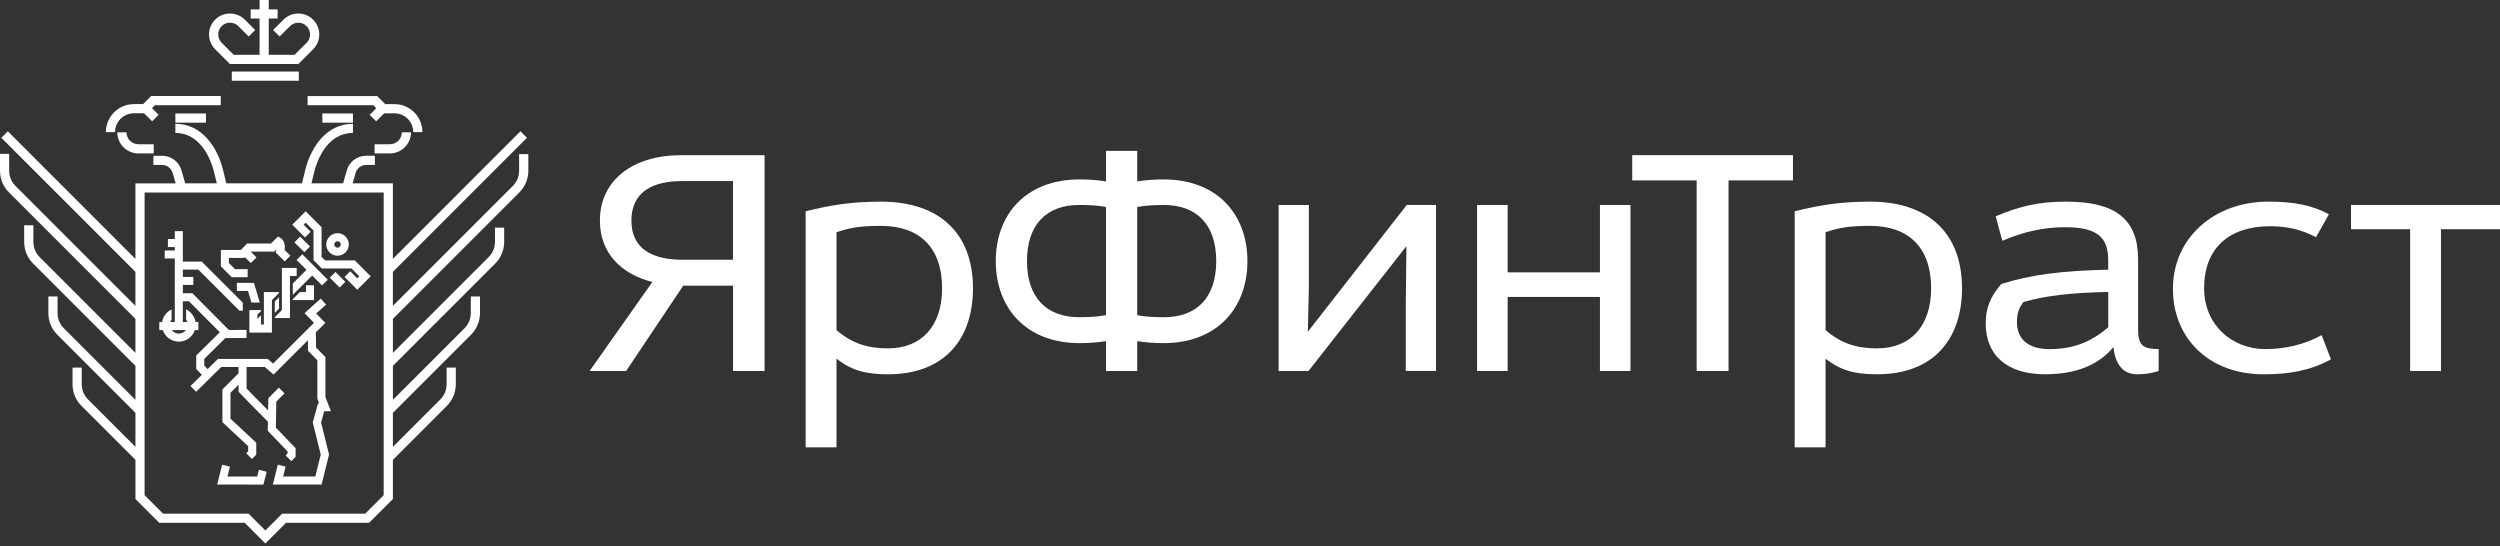
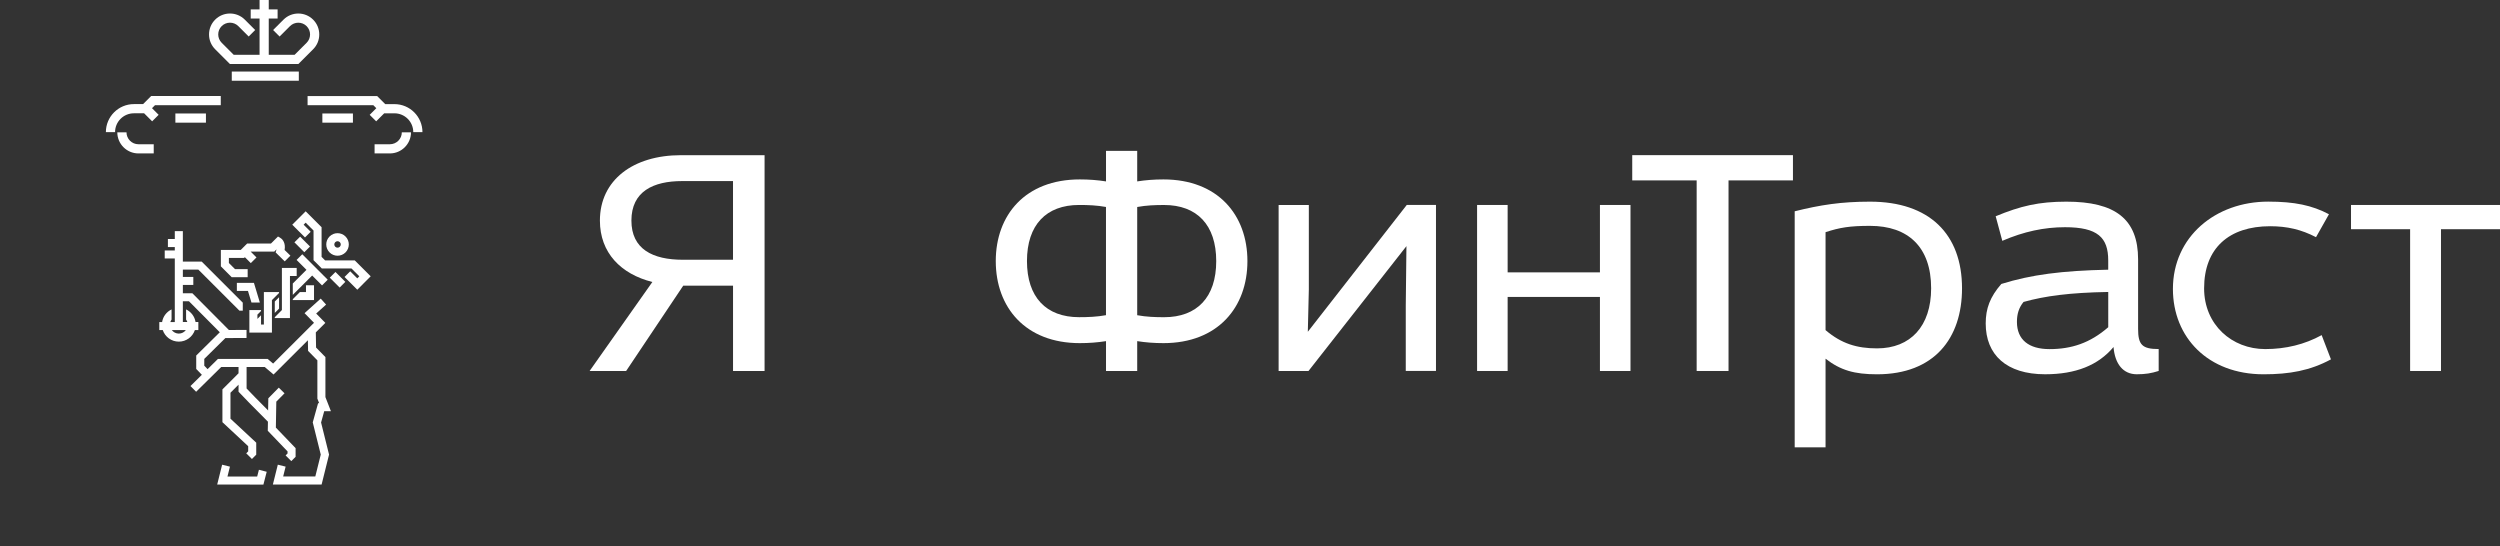
<svg xmlns="http://www.w3.org/2000/svg" width="815px" height="178px" viewBox="0 0 815 178">
  <rect x="0" y="0" width="815" height="178" fill="#333333" stroke="none" />
  <g id="Group">
    <g id="warfintrust-logo-01">
      <g id="Group">
-         <path d="M169.231 9.888L169.231 15.296C169.231 17.171 168.502 18.936 167.174 20.26L128.077 59.357L128.077 48.272L171.787 4.562L169.668 2.442L128.077 44.037L128.077 19.417L114.959 19.417L115.901 16.135C116.299 14.536 117.729 13.417 119.379 13.417L122.212 13.417L122.212 10.423L119.379 10.423C116.35 10.423 113.726 12.476 113.009 15.363L111.843 19.421L101.534 19.421L102.436 15.706C103.177 12.724 106.281 2.994 115.054 2.994L115.054 0C106.356 0 101.333 7.741 99.529 14.989L98.454 19.417L73.77 19.417L72.695 14.981C70.895 7.737 65.868 6.01083e-06 57.17 6.01083e-06L57.17 2.994C65.943 2.994 69.047 12.724 69.784 15.698L70.686 19.421L60.377 19.421L59.227 15.418C58.498 12.48 55.87 10.427 52.841 10.427L50.005 10.427L50.005 13.421L52.841 13.421C54.492 13.421 55.922 14.54 56.335 16.194L57.265 19.424L44.147 19.424L44.147 44.045L2.557 2.446L0.437 4.566L44.147 48.276L44.147 59.361L5.05 20.264C3.723 18.936 2.994 17.175 2.994 15.296L2.994 9.809L0 9.809L0 15.296C0 17.971 1.044 20.488 2.935 22.379L44.151 63.595L44.151 74.68L12.933 43.462C11.605 42.134 10.876 40.373 10.876 38.494L10.876 33.086L7.882 33.086L7.882 38.494C7.882 41.169 8.926 43.686 10.817 45.577L44.151 78.911L44.151 89.996L20.815 66.66C19.488 65.333 18.759 63.572 18.759 61.697L18.759 56.288L15.765 56.288L15.765 61.697C15.765 64.371 16.809 66.889 18.7 68.779L44.155 94.235L44.155 105.32L28.698 89.862C27.37 88.535 26.641 86.774 26.641 84.899L26.641 79.49L23.647 79.49L23.647 84.899C23.647 87.574 24.691 90.091 26.582 91.982L44.155 109.555L44.155 122.322L51.919 130.086L79.786 130.086L86.514 136.814L93.242 130.086L120.321 130.086L128.085 122.322L128.085 109.555L145.658 91.982C147.549 90.091 148.593 87.574 148.593 84.899L148.593 79.49L145.599 79.49L145.599 84.899C145.599 86.774 144.87 88.539 143.543 89.862L128.085 105.32L128.085 94.235L153.54 68.779C155.431 66.889 156.475 64.371 156.475 61.697L156.475 56.288L153.481 56.288L153.481 61.697C153.481 63.572 152.753 65.337 151.425 66.66L128.089 89.996L128.089 78.911L161.423 45.577C163.314 43.686 164.358 41.169 164.358 38.494L164.358 33.874L161.364 33.874L161.364 38.494C161.364 40.37 160.635 42.134 159.308 43.458L128.089 74.677L128.089 63.591L169.305 22.375C171.196 20.484 172.24 17.967 172.24 15.292L172.24 9.884L169.231 9.884L169.231 9.888ZM125.083 121.081L119.072 127.092L91.993 127.092L86.506 132.58L81.019 127.092L53.152 127.092L47.141 121.081L47.141 22.414L125.079 22.414L125.079 121.081L125.083 121.081Z" transform="translate(0 40.354)" id="Shape" fill="#FFFFFF" fill-rule="evenodd" stroke="none" />
        <path d="M0 2.99L21.441 2.99L22.414 3.963L20.252 6.126L22.371 8.245L24.987 5.629L28.315 5.629C31.703 5.629 34.461 8.387 34.461 11.774L37.455 11.774C37.455 6.736 33.354 2.635 28.315 2.635L25.322 2.635L22.686 0L0.004 0L0.004 2.99L0 2.99Z" transform="translate(100.266 31.309)" id="Shape" fill="#FFFFFF" fill-rule="evenodd" stroke="none" />
        <path d="M4.991 3.888L0 3.888L0 6.882L4.991 6.882C8.785 6.882 11.873 3.794 11.873 0L8.879 0C8.879 2.143 7.138 3.888 4.991 3.888L4.991 3.888Z" transform="translate(122.113 43.135)" id="Shape" fill="#FFFFFF" fill-rule="evenodd" stroke="none" />
        <path d="M0 0L9.962 0L9.962 2.994L0 2.994L0 0Z" transform="translate(105.092 36.994)" id="Rectangle" fill="#FFFFFF" fill-rule="evenodd" stroke="none" />
        <path d="M9.139 5.633L12.468 5.633L15.083 8.249L17.203 6.129L15.04 3.967L16.013 2.994L37.455 2.994L37.455 0L14.768 0L12.133 2.635L9.139 2.635C4.101 2.635 0 6.736 0 11.774L2.994 11.774C2.994 8.387 5.751 5.633 9.139 5.633L9.139 5.633Z" transform="translate(34.516 31.301)" id="Shape" fill="#FFFFFF" fill-rule="evenodd" stroke="none" />
        <path d="M2.994 0L0 0C0 3.794 3.088 6.882 6.882 6.882L11.873 6.882L11.873 3.888L6.882 3.888C4.739 3.888 2.994 2.143 2.994 0L2.994 0Z" transform="translate(38.242 43.135)" id="Shape" fill="#FFFFFF" fill-rule="evenodd" stroke="none" />
        <path d="M0 0L9.962 0L9.962 2.994L0 2.994L0 0Z" transform="translate(57.174 36.994)" id="Rectangle" fill="#FFFFFF" fill-rule="evenodd" stroke="none" />
        <path d="M0 0L21.855 0L21.855 2.994L0 2.994L0 0Z" transform="translate(75.559 23.324)" id="Rectangle" fill="#FFFFFF" fill-rule="evenodd" stroke="none" />
        <path d="M6.791 20.854L29.143 20.854L33.933 16.064C35.225 14.776 35.934 13.059 35.934 11.235C35.934 9.411 35.225 7.697 33.933 6.405C31.27 3.742 26.937 3.742 24.274 6.405L20.89 9.789L23.005 11.908L26.389 8.525C27.886 7.028 30.317 7.028 31.814 8.525C33.31 10.021 33.31 12.452 31.814 13.949L27.898 17.864L19.468 17.864L19.468 6.051L22.355 6.051L22.355 3.057L19.468 3.057L19.468 0L16.474 0L16.474 3.057L13.586 3.057L13.586 6.051L16.474 6.051L16.474 17.857L8.036 17.857L4.12 13.941C2.624 12.444 2.624 10.014 4.12 8.517C5.617 7.02 8.048 7.02 9.545 8.517L12.929 11.9L15.044 9.785L11.66 6.401C8.997 3.738 4.664 3.738 2.001 6.401C0.709 7.689 0 9.407 0 11.231C0 13.055 0.709 14.768 2.001 16.06L6.791 20.854L6.791 20.854Z" transform="translate(68.145 0)" id="Shape" fill="#FFFFFF" fill-rule="evenodd" stroke="none" />
        <path d="M13.035 3.857L3.352 3.849L4.152 0.63L1.607 0L0 6.468L15.068 6.48L16.143 2.308L13.602 1.654L13.035 3.857Z" transform="translate(70.804 151.492)" id="Polygon" fill="#FFFFFF" fill-rule="evenodd" stroke="none" />
        <path d="M6.366 36.032C8.8 36.032 10.864 34.449 11.601 32.259L12.732 32.259L12.732 29.635L11.818 29.635C11.526 27.815 10.345 26.291 8.733 25.523L8.733 28.835C8.907 29.076 9.041 29.348 9.131 29.635L7.678 29.635L7.678 22.879L9.679 22.879L19.724 32.976L12.038 40.559L12.038 44.935L13.878 46.842L10.163 50.509L12.007 52.376L20.185 44.301L25.834 44.301L25.834 46.345L20.579 51.6L20.579 62.291L28.977 70.111L28.977 71.801L28.343 72.435L30.198 74.29L31.601 72.888L31.601 68.972L23.202 61.153L23.202 52.691L25.834 50.06L25.834 52.357L29.316 55.973L35.414 62.13L35.363 65.092L41.811 71.809L41.811 72.49L41.177 73.124L43.032 74.98L44.435 73.578L44.435 70.757L38.002 64.056L38.144 55.595L40.827 52.873L38.955 51.033L35.54 54.504L35.473 58.466L31.191 54.141L28.457 51.297L28.457 44.301L34.374 44.301L37.25 46.747L48.441 35.583L48.5 39.038L51.533 42.13L51.533 54.602L52.112 56.091L51.77 56.091L50.025 62.355L52.636 72.853L50.86 79.99L40.381 79.99L41.181 76.776L38.636 76.142L37.025 82.614L52.912 82.614L55.339 72.853L52.739 62.394L53.763 58.715L55.949 58.715L54.157 54.11L54.157 41.067L51.108 37.955L51.025 33.015L54.129 29.919L51.143 26.87L54.377 23.959L52.629 22.001L47.354 26.748L50.434 29.891L37.108 43.182L35.339 41.681L19.105 41.681L15.741 45.002L14.662 43.879L14.662 41.658L21.54 34.87L28.438 34.835L28.438 32.207L22.694 32.239L10.774 20.256L7.682 20.256L7.682 17.553L11.089 17.553L11.089 14.93L7.682 14.93L7.682 12.554L12.732 12.554L26.129 25.944L27.212 25.944L27.212 23.32L13.815 9.931L7.678 9.931L7.678 0L5.054 0L5.054 2.572L2.805 2.572L2.805 5.196L5.054 5.196L5.054 6.303L1.769 6.303L1.769 8.926L5.054 8.926L5.054 29.643L3.6 29.643C3.695 29.355 3.829 29.087 3.998 28.843L3.998 25.53C2.387 26.299 1.201 27.823 0.914 29.643L0 29.643L0 32.267L1.131 32.267C1.867 34.449 3.935 36.032 6.366 36.032L6.366 36.032ZM8.662 32.259C8.131 32.952 7.303 33.409 6.366 33.409C5.428 33.409 4.601 32.952 4.069 32.259L8.662 32.259L8.662 32.259Z" transform="translate(51.931 75.342)" id="Shape" fill="#FFFFFF" fill-rule="evenodd" stroke="none" />
        <path d="M8.737 13.271L8.737 10.648L4.613 10.648L2.616 8.643L2.616 6.992L7.571 6.992L7.819 6.744L9.758 8.682L11.613 6.827L9.714 4.928L17.404 4.928L18.144 4.187C18.125 4.27 18.101 4.353 18.077 4.44L17.853 5.196L20.815 8.107L22.67 6.252L20.78 4.396C21.154 2.237 20.204 0.977 19.511 0.548L18.629 0L16.32 2.308L8.556 2.308L6.492 4.373L0 4.373L0 9.73L3.53 13.275L8.737 13.275L8.737 13.271Z" transform="translate(72.002 77.095)" id="Shape" fill="#FFFFFF" fill-rule="evenodd" stroke="none" />
        <path d="M5.566 0L0 0L0 2.62L3.616 2.62L4.755 6.397L7.492 6.397L5.566 0Z" transform="translate(77.217 92.218)" id="Polygon" fill="#FFFFFF" fill-rule="evenodd" stroke="none" />
        <path d="M6.275 6.275C7.709 4.841 7.709 2.509 6.275 1.075C4.841 -0.358 2.509 -0.358 1.075 1.075C-0.358 2.509 -0.358 4.841 1.075 6.275C2.509 7.709 4.841 7.709 6.275 6.275L6.275 6.275ZM2.931 2.927C3.341 2.517 4.01 2.517 4.424 2.927C4.833 3.337 4.833 4.006 4.424 4.42C4.014 4.83 3.344 4.83 2.931 4.42C2.517 4.01 2.517 3.341 2.931 2.927L2.931 2.927Z" transform="translate(106.36 76.016)" id="Shape" fill="#FFFFFF" fill-rule="evenodd" stroke="none" />
        <path d="M6.007 6.673L3.707 4.373L4.373 3.707L6.937 6.271L6.937 15.946L9.624 18.629L19.294 18.629L21.859 21.193L21.197 21.859L18.897 19.562L17.041 21.414L21.197 25.57L25.57 21.193L20.382 16.009L10.707 16.009L9.561 14.859L9.561 5.184L4.373 0L0 4.373L4.152 8.525L6.007 6.673Z" transform="translate(95.275 68.882)" id="Polygon" fill="#FFFFFF" fill-rule="evenodd" stroke="none" />
        <path d="M0 1.855L1.855 0L5.078 3.223L3.223 5.078L0 1.855Z" transform="translate(107.502 88.665)" id="Rectangle" fill="#FFFFFF" fill-rule="evenodd" stroke="none" />
        <path d="M0 1.855L1.855 0L5.078 3.223L3.223 5.078L0 1.855Z" transform="translate(95.981 77.145)" id="Rectangle" fill="#FFFFFF" fill-rule="evenodd" stroke="none" />
        <path d="M11.388 8.3L3.092 0L1.237 1.855L4.459 5.078L0 9.537L0 13.244L6.315 6.933L9.537 10.155L11.388 8.3Z" transform="translate(95.448 82.886)" id="Polygon" fill="#FFFFFF" fill-rule="evenodd" stroke="none" />
        <path d="M9.679 0L4.731 0L4.731 10.604L4.731 10.604L3.805 10.604L3.805 7.567L2.624 8.749L2.624 7.355L3.805 6.173L3.805 5.873L0 5.873L0 13.228L7.355 13.228L7.355 8.493L7.355 8.493L7.355 2.624L9.679 0.299L9.679 0Z" transform="translate(81.294 95.204)" id="Polygon" fill="#FFFFFF" fill-rule="evenodd" stroke="none" />
        <path d="M0 4.522L0 4.822L6.921 4.818L6.921 0L4.302 0L4.302 2.198L2.324 2.198L0 4.522Z" transform="translate(95.448 93.006)" id="Polygon" fill="#FFFFFF" fill-rule="evenodd" stroke="none" />
        <path d="M4.944 2.624L7.142 2.624L7.142 0L2.32 0L2.32 13.724L2.32 13.724L2.32 13.724L0 16.045L0 16.344L4.944 16.344L4.944 2.624Z" transform="translate(89.579 87.353)" id="Polygon" fill="#FFFFFF" fill-rule="evenodd" stroke="none" />
        <path d="M1.395 0L0 1.398L0 5.105L1.395 3.711L1.395 0Z" transform="translate(89.579 96.898)" id="Polygon" fill="#FFFFFF" fill-rule="evenodd" stroke="none" />
      </g>
    </g>
    <g id="warfintrust-logo-03" transform="translate(192.21 49.18)">
      <g id="Group">
        <path d="M57.04 70.35L46.76 70.35L46.76 42.53L30.53 42.53L11.91 70.35L0 70.35L20.46 41.34C10.18 38.74 3.36 31.81 3.36 21.32C3.36 8.12 14.18 0 29.77 0L57.04 0L57.04 70.35L57.04 70.35ZM30.19 8.44C20.77 8.44 13.63 11.8 13.63 21.32C13.63 30.63 20.56 34.09 30.41 34.09L46.75 34.09L46.75 8.44L30.19 8.44L30.19 8.44Z" transform="translate(0 1.41)" id="Shape" fill="#FFFFFF" fill-rule="evenodd" stroke="none" />
-         <path d="M0 3.14C8.33 1.08 15.04 0 24.57 0C43.94 0 54.55 10.61 54.55 28.25C54.55 44.59 45.46 56.28 26.84 56.28C19.48 56.28 14.93 54.98 10.06 51.19L10.06 80.09L0 80.09L0 3.14L0 3.14ZM10.06 41.88C15.26 46.32 20.34 47.83 26.84 47.83C37.77 47.83 44.48 40.58 44.48 28.24C44.48 14.82 37.01 7.89 24.56 7.89C17.96 7.89 14.71 8.43 10.06 9.95L10.06 41.88L10.06 41.88Z" transform="translate(70.43 16.56)" id="Shape" fill="#FFFFFF" fill-rule="evenodd" stroke="none" />
        <path d="M46.11 0L46.11 9.96C48.82 9.53 51.63 9.31 54.66 9.31C72.41 9.31 82.04 20.89 82.04 35.94C82.04 50.99 72.41 62.68 54.66 62.68C51.63 62.68 48.81 62.46 46.11 62.03L46.11 71.77L35.94 71.77L35.94 62.03C33.23 62.46 30.42 62.68 27.39 62.68C9.64 62.68 0 50.99 0 35.94C0 20.9 9.63 9.31 27.39 9.31C30.42 9.31 33.23 9.53 35.94 9.96L35.94 0L46.11 0L46.11 0ZM35.93 18.29C33.01 17.75 30.08 17.64 27.16 17.64C16.45 17.64 10.17 24.14 10.17 35.93C10.17 47.73 16.45 54.22 27.16 54.22C30.08 54.22 33.01 54.11 35.93 53.57L35.93 18.29L35.93 18.29ZM46.11 53.58C49.03 54.12 51.96 54.23 54.88 54.23C65.6 54.23 71.87 47.74 71.87 35.94C71.87 24.14 65.59 17.65 54.88 17.65C51.96 17.65 49.03 17.76 46.11 18.3L46.11 53.58L46.11 53.58Z" transform="translate(132.41 0)" id="Shape" fill="#FFFFFF" fill-rule="evenodd" stroke="none" />
        <path d="M9.85 0.01L9.85 27.5L9.52 41.35L41.78 0L51.3 0L51.3 54.12L41.45 54.12L41.45 32.8L41.67 13.43L9.74 54.13L0 54.13L0 0.01L9.85 0.01L9.85 0.01Z" transform="translate(224.62 17.63)" id="Shape" fill="#FFFFFF" fill-rule="evenodd" stroke="none" />
        <path d="M9.96 0L9.96 21.97L40.05 21.97L40.05 0L50.01 0L50.01 54.12L40.05 54.12L40.05 29.98L9.96 29.98L9.96 54.12L0 54.12L0 3.05176e-05L9.96 3.05176e-05L9.96 0Z" transform="translate(289.32 17.64)" id="Shape" fill="#FFFFFF" fill-rule="evenodd" stroke="none" />
        <path d="M0 0L52.39 0L52.39 8.23L31.39 8.23L31.39 70.36L21 70.36L21 8.23L0 8.23L0 0L0 0Z" transform="translate(339.9 1.4)" id="Shape" fill="#FFFFFF" fill-rule="evenodd" stroke="none" />
        <path d="M9.15527e-05 3.14C8.33 1.08 15.04 0 24.57 0C43.94 0 54.55 10.61 54.55 28.25C54.55 44.59 45.46 56.28 26.84 56.28C19.48 56.28 14.93 54.98 10.06 51.19L10.06 80.09L0 80.09L0 3.14L9.15527e-05 3.14ZM10.06 41.88C15.26 46.32 20.34 47.83 26.84 47.83C37.77 47.83 44.48 40.58 44.48 28.24C44.48 14.82 37.01 7.89 24.56 7.89C17.96 7.89 14.71 8.43 10.06 9.95L10.06 41.88L10.06 41.88Z" transform="translate(392.86 16.56)" id="Shape" fill="#FFFFFF" fill-rule="evenodd" stroke="none" />
        <path d="M3.25 4.76C11.37 1.4 17.32 0 26.3 0C42.21 0 49.68 5.63 49.68 18.83L49.68 41.45C49.68 46.64 50.98 48.05 56.39 48.05L56.39 55.19C54.01 55.95 52.06 56.27 49.25 56.27C44.81 56.27 42.11 52.91 41.67 47.39C36.69 53.34 29.33 56.27 19.37 56.27C6.71 56.27 0 49.88 0 39.71C0 34.84 1.41 31.05 5.09 26.83C14.83 23.8 24.79 22.5 39.94 22.18L39.94 19.15C39.94 11.68 36.48 8.33 25.87 8.33C19.05 8.33 12.45 9.74 5.41 12.77L3.25 4.76L3.25 4.76ZM39.94 29.44C27.38 29.66 19.37 30.74 12.34 32.69C10.83 34.53 10.18 36.59 10.18 39.19C10.18 45.04 14.08 48.07 20.79 48.07C27.93 48.07 33.99 46.12 39.95 40.93L39.95 29.44L39.94 29.44Z" transform="translate(455.13 16.56)" id="Shape" fill="#FFFFFF" fill-rule="evenodd" stroke="none" />
        <path d="M46.65 11.59C41.89 9.1 37.23 8.02 31.71 8.02C18.29 8.02 10.17 15.17 10.17 28.26C10.17 40.17 19.26 48.07 30.09 48.07C36.8 48.07 42.97 46.55 48.49 43.52L51.52 51.42C44.7 55.1 37.99 56.29 29.55 56.29C11.47 56.29 0 44.27 0 28.47C0 11.48 13.85 0 31.06 0C39.61 0 45.35 1.19 50.87 4.11L46.65 11.59L46.65 11.59Z" transform="translate(516.16 16.55)" id="Shape" fill="#FFFFFF" fill-rule="evenodd" stroke="none" />
        <path d="M0 7.9L0 0L48.6 0L48.6 7.9L29.33 7.9L29.33 54.12L19.27 54.12L19.27 7.9L0 7.9L0 7.9Z" transform="translate(574.22 17.64)" id="Shape" fill="#FFFFFF" fill-rule="evenodd" stroke="none" />
      </g>
    </g>
  </g>
</svg>